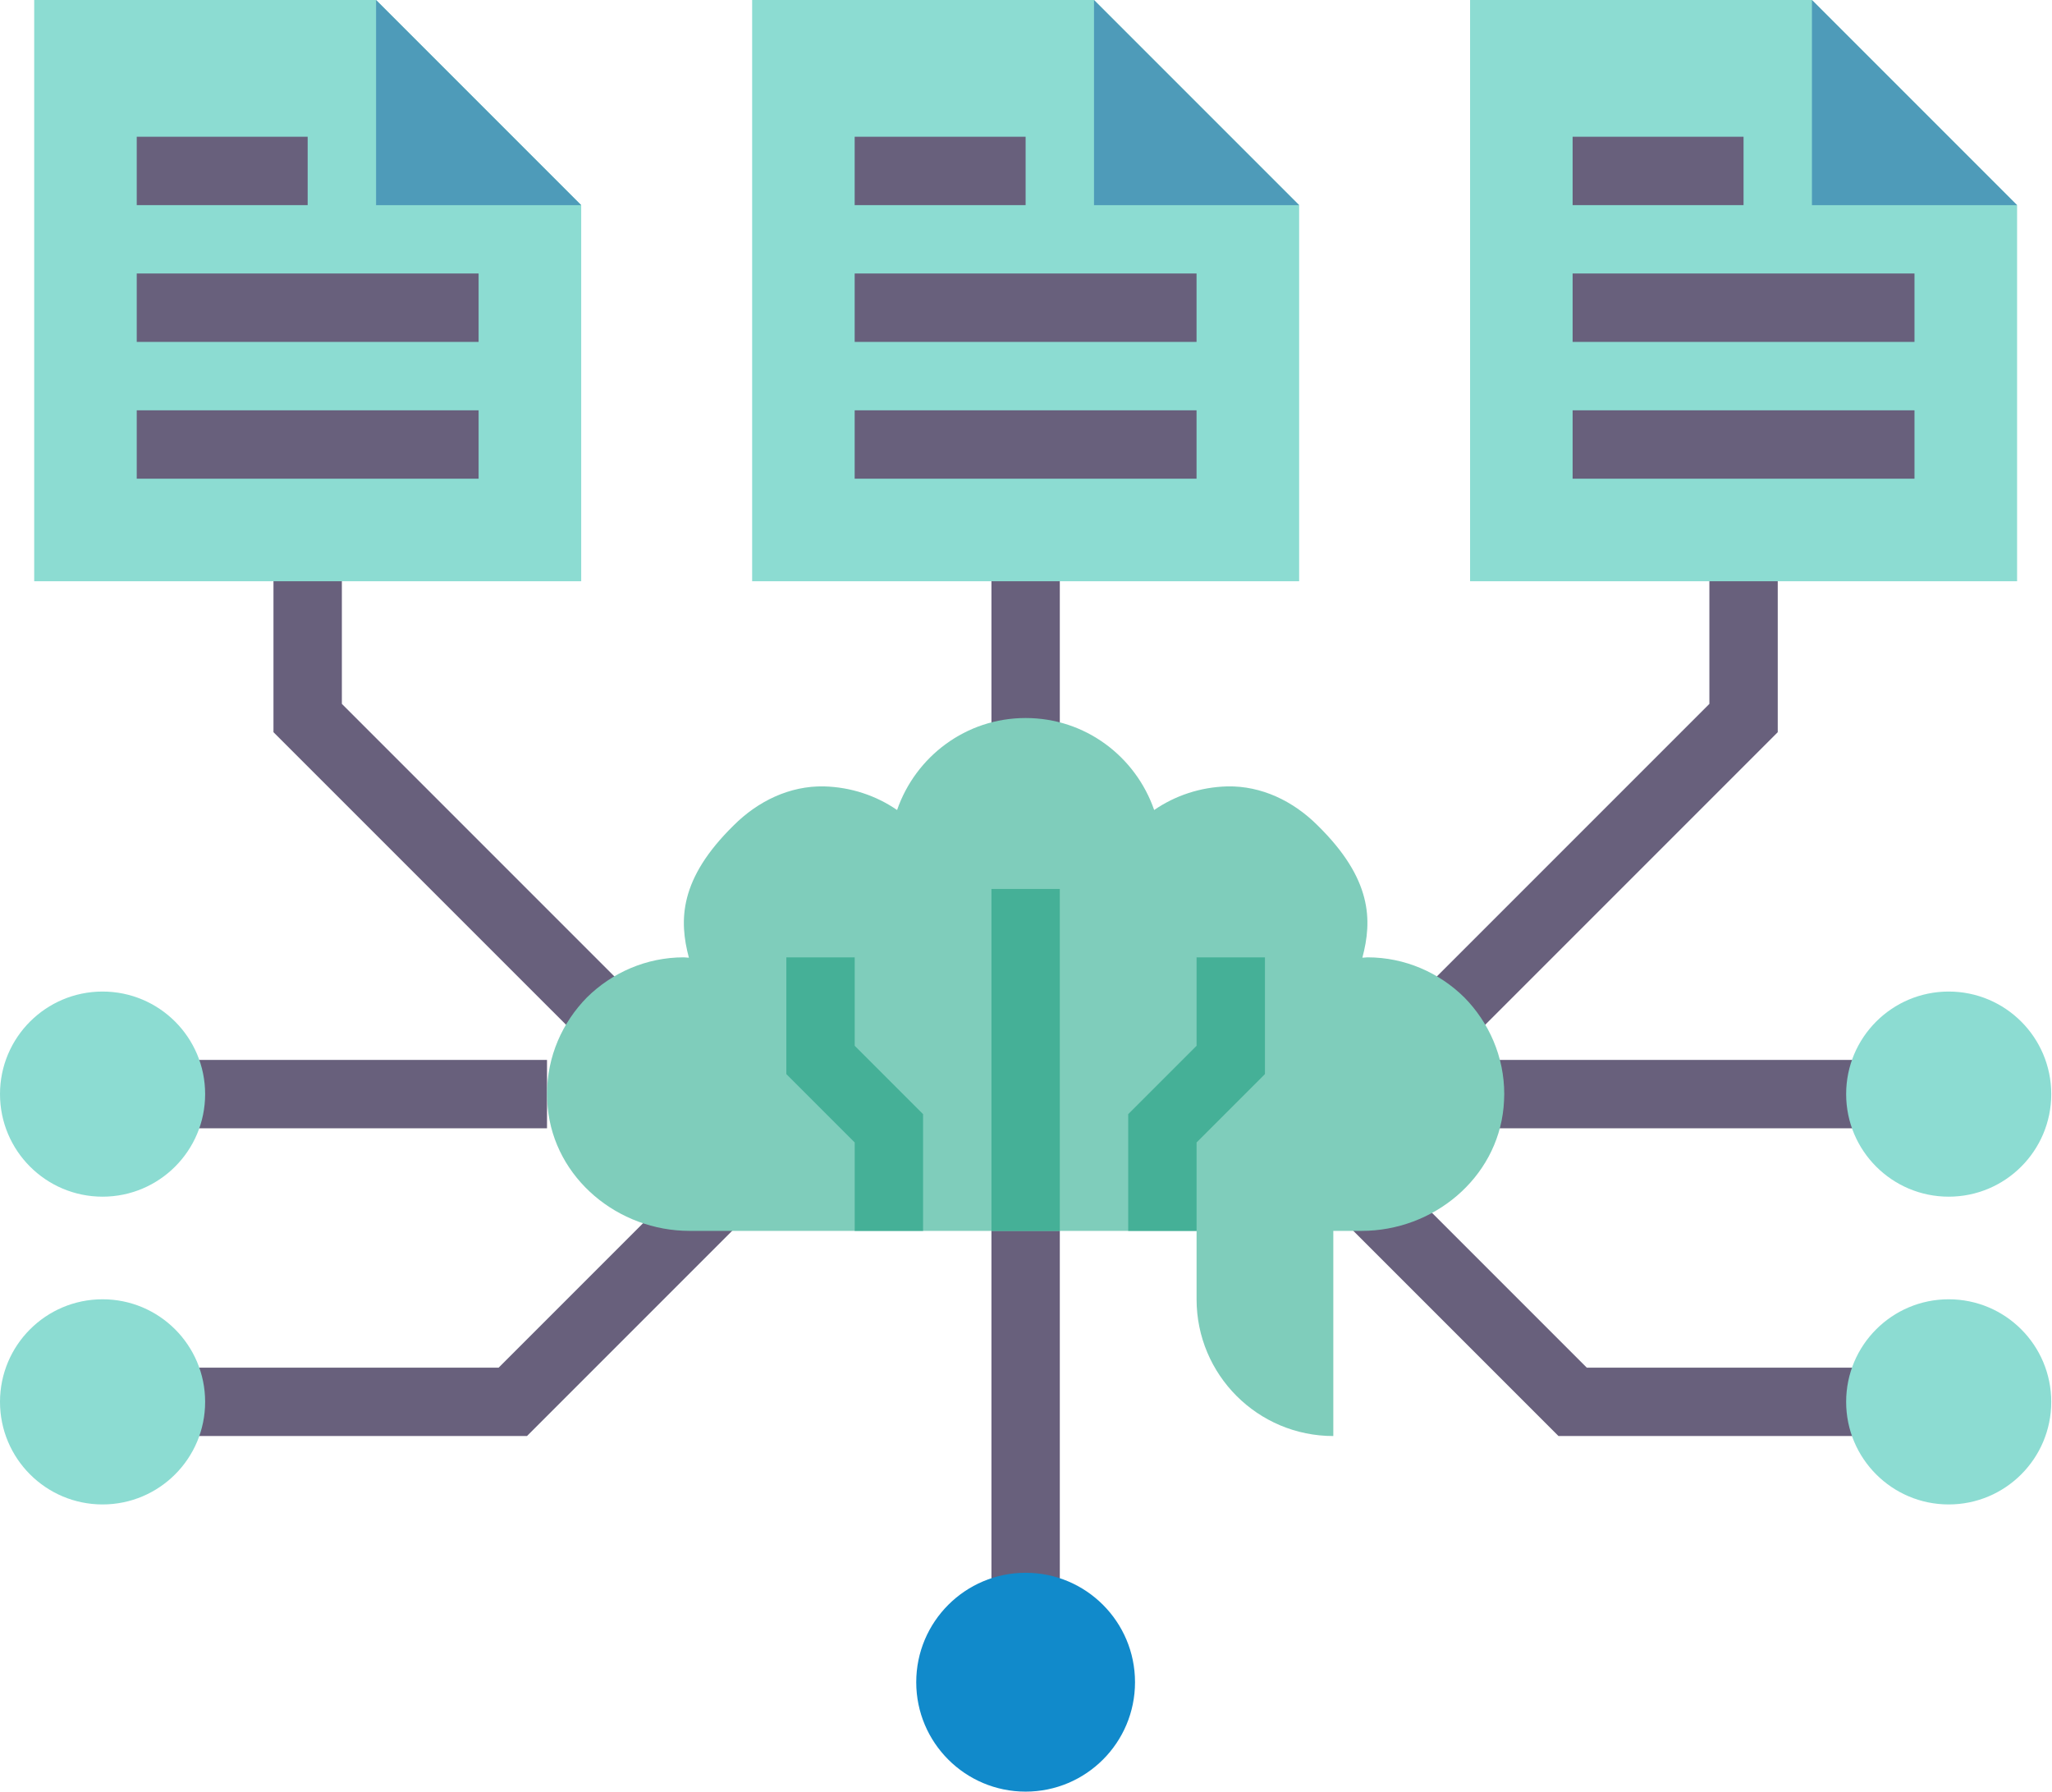
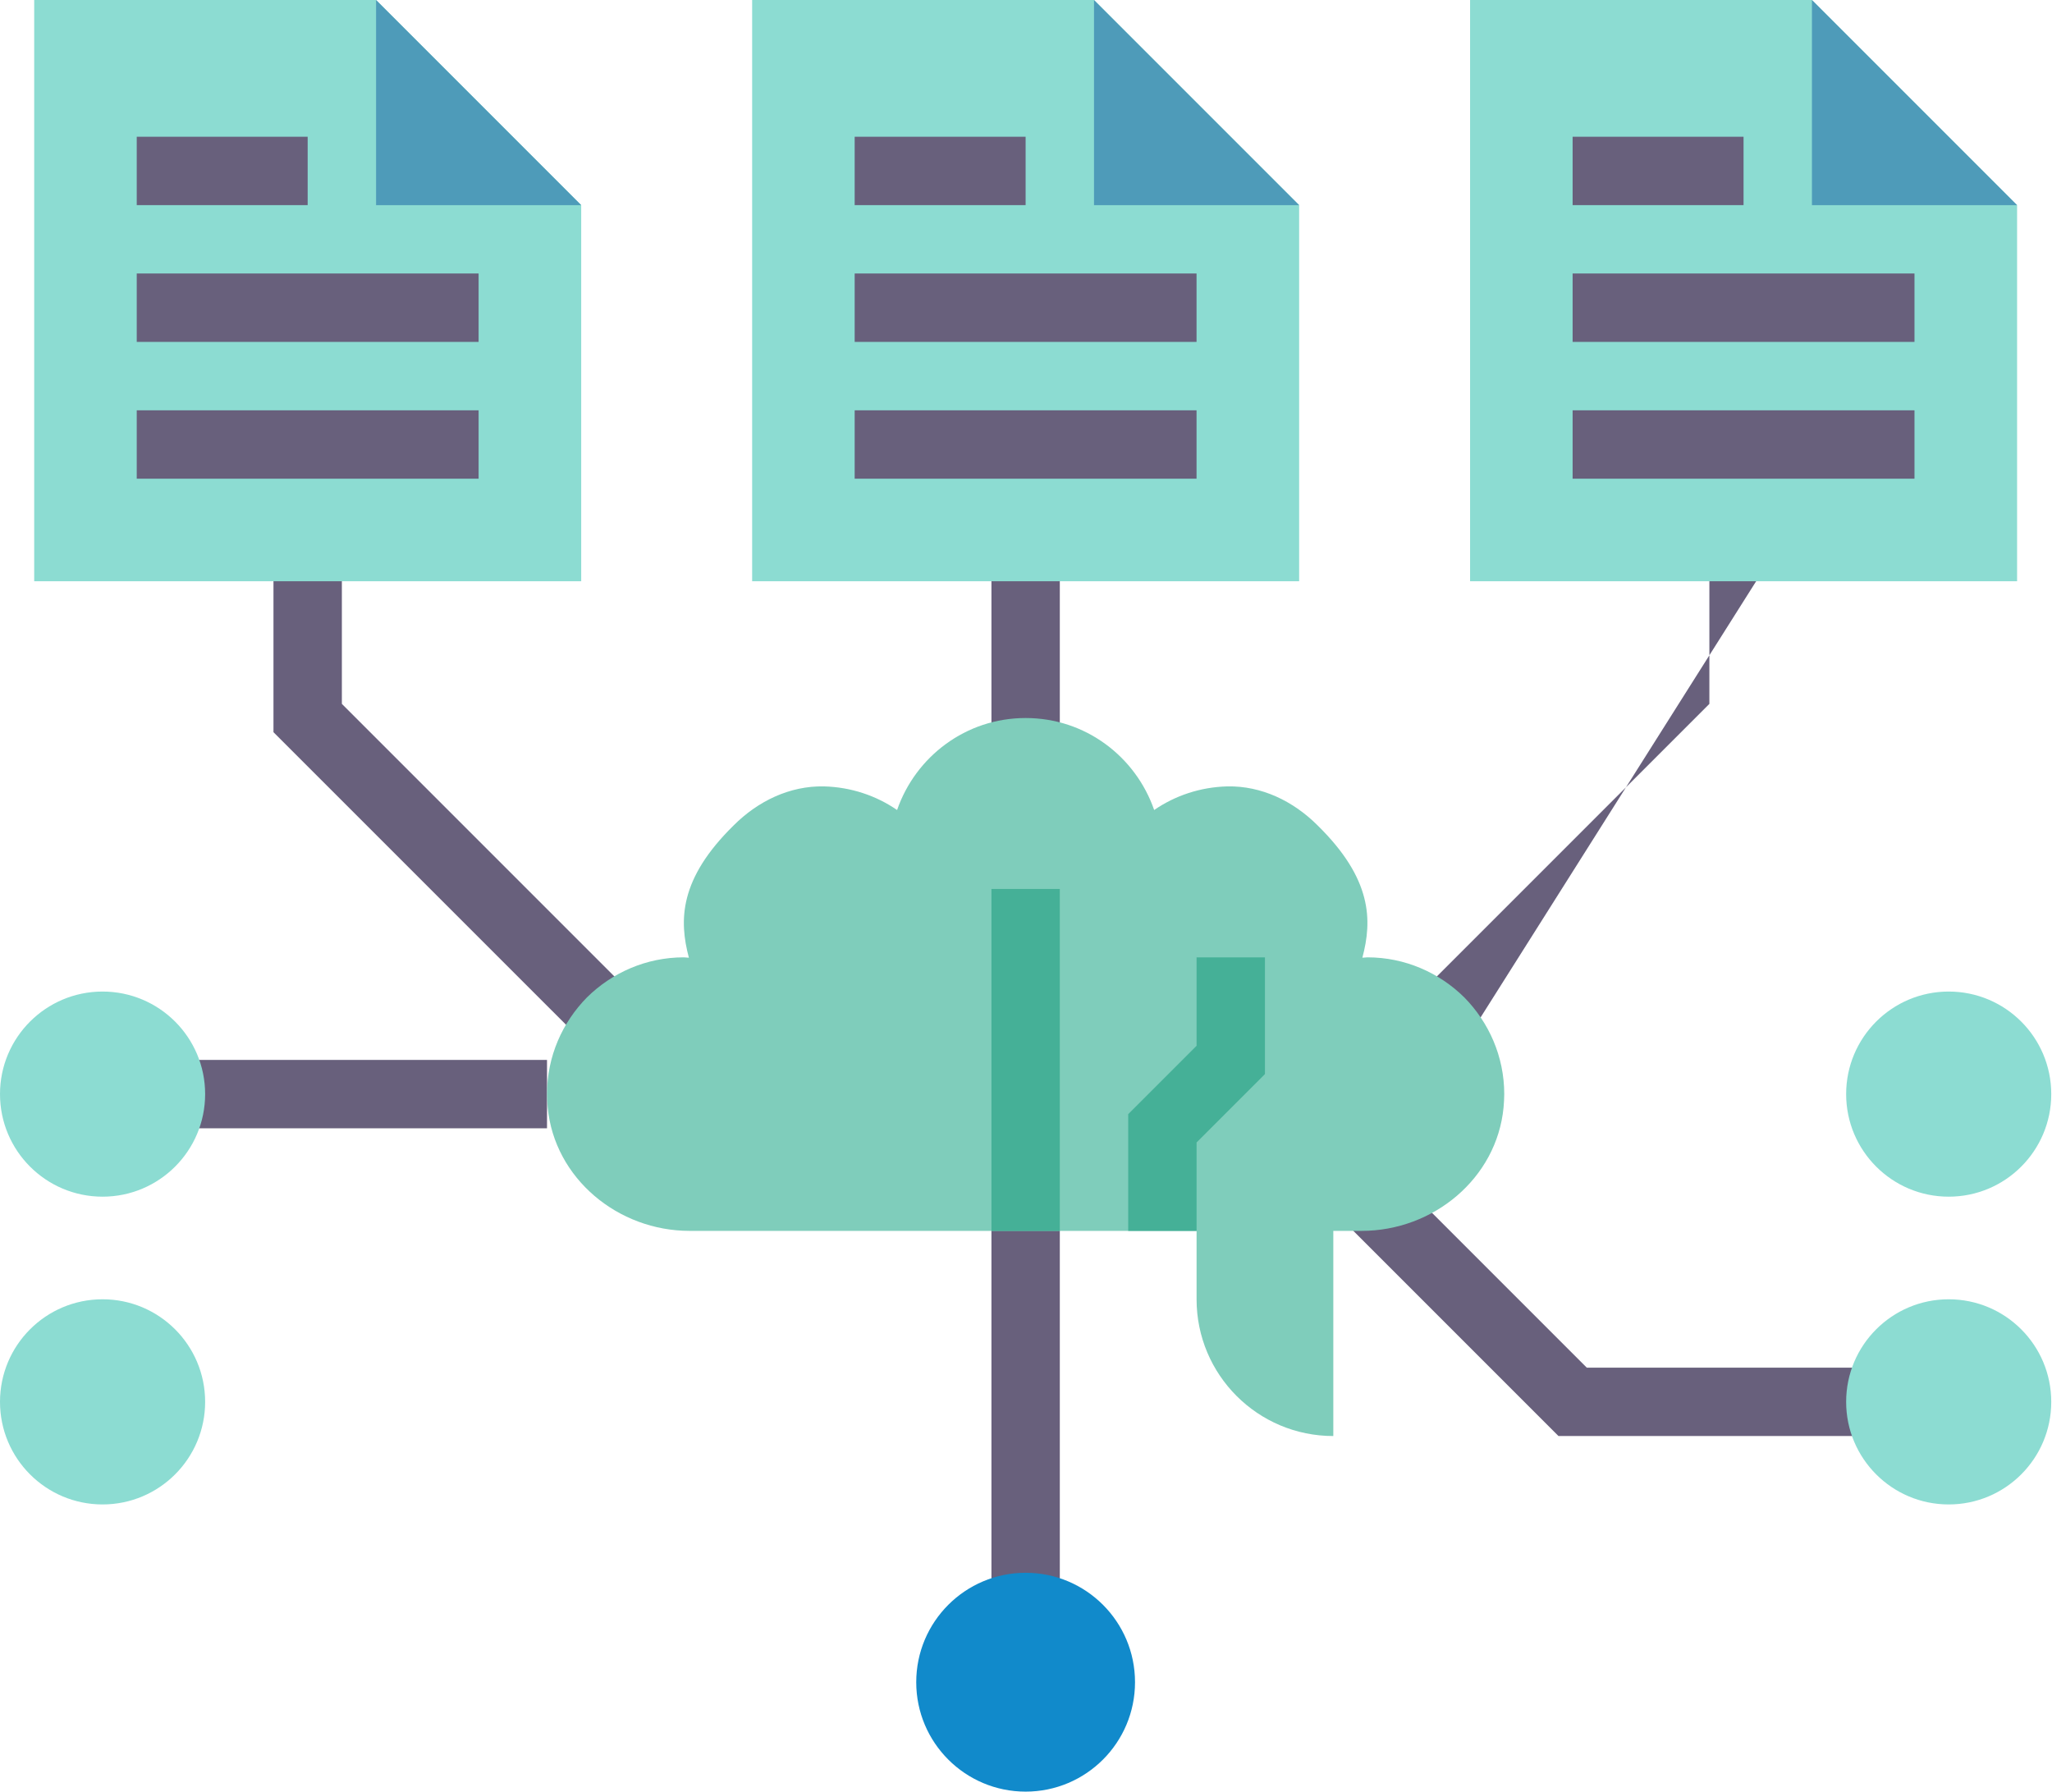
<svg xmlns="http://www.w3.org/2000/svg" width="63" height="55" viewBox="0 0 63 55" fill="none">
  <path d="M30.439 35.688H32.538V49.333H30.439V35.688Z" fill="#68607C" />
  <path d="M30.439 16.794H32.538V23.092H30.439V16.794Z" fill="#68607C" />
  <path d="M18.151 32.231L8.396 22.477V16.794H10.496V21.608L19.635 30.747L18.151 32.231Z" fill="#68607C" />
-   <path d="M44.826 32.231L43.342 30.747L52.481 21.608V16.794H54.58V22.477L44.826 32.231Z" fill="#68607C" />
-   <path d="M45.134 32.538H59.828V34.637H45.134V32.538Z" fill="#68607C" />
+   <path d="M44.826 32.231L43.342 30.747L52.481 21.608V16.794H54.58L44.826 32.231Z" fill="#68607C" />
  <path d="M58.779 44.084H47.848L40.193 36.429L41.678 34.945L48.717 41.985H58.779V44.084Z" fill="#68607C" />
  <path d="M3.148 32.538H16.794V34.637H3.148V32.538Z" fill="#68607C" />
-   <path d="M16.179 44.084H4.198V41.985H15.309L22.349 34.945L23.834 36.429L16.179 44.084Z" fill="#68607C" />
  <path d="M21.171 37.786C18.977 37.786 17.025 36.18 16.815 33.997C16.804 33.861 16.794 33.724 16.794 33.588C16.794 32.433 17.266 31.384 18.022 30.617C18.788 29.862 19.838 29.389 20.992 29.389C21.045 29.389 21.097 29.4 21.15 29.4C20.846 28.256 20.846 26.986 22.525 25.338C23.27 24.593 24.246 24.12 25.296 24.141C26.125 24.162 26.902 24.425 27.542 24.866C28.109 23.228 29.652 22.042 31.489 22.042C33.325 22.042 34.868 23.228 35.435 24.866C36.075 24.425 36.852 24.162 37.681 24.141C38.731 24.12 39.707 24.593 40.452 25.338C42.132 26.986 42.132 28.256 41.827 29.4C41.88 29.4 41.932 29.389 41.985 29.389C43.139 29.389 44.189 29.862 44.955 30.617C45.711 31.384 46.183 32.433 46.183 33.588C46.183 33.724 46.173 33.861 46.162 33.997C45.952 36.18 44 37.786 41.806 37.786H40.935V44.084C38.615 44.084 36.737 42.205 36.737 39.886V37.786H21.171Z" fill="#7FCDBB" />
  <path d="M61.928 6.298V17.843H45.134V0H55.63L61.928 6.298Z" fill="#8CDCD2" />
  <path d="M39.886 6.298V17.843H23.092V0H33.588L39.886 6.298Z" fill="#8CDCD2" />
  <path d="M17.844 6.298V17.843H1.05V0H11.546L17.844 6.298Z" fill="#8CDCD2" />
  <path d="M61.928 6.298H55.63V0L61.928 6.298Z" fill="#4E9BB9" />
  <path d="M39.886 6.298H33.588V0L39.886 6.298Z" fill="#4E9BB9" />
  <path d="M17.844 6.298H11.546V0L17.844 6.298Z" fill="#4E9BB9" />
  <path d="M59.828 36.736C61.568 36.736 62.977 35.326 62.977 33.587C62.977 31.848 61.568 30.439 59.828 30.439C58.09 30.439 56.68 31.848 56.68 33.587C56.68 35.326 58.09 36.736 59.828 36.736Z" fill="#8CDCD2" />
  <path d="M59.828 46.184C61.568 46.184 62.977 44.774 62.977 43.035C62.977 41.295 61.568 39.886 59.828 39.886C58.09 39.886 56.68 41.295 56.68 43.035C56.68 44.774 58.09 46.184 59.828 46.184Z" fill="#8CDCD2" />
  <path d="M31.489 55C33.344 55 34.847 53.496 34.847 51.641C34.847 49.786 33.344 48.282 31.489 48.282C29.634 48.282 28.13 49.786 28.13 51.641C28.13 53.496 29.634 55 31.489 55Z" fill="#118ACB" />
  <path d="M3.149 36.736C4.888 36.736 6.298 35.326 6.298 33.587C6.298 31.848 4.888 30.439 3.149 30.439C1.41 30.439 0 31.848 0 33.587C0 35.326 1.41 36.736 3.149 36.736Z" fill="#8CDCD2" />
  <path d="M3.149 46.184C4.888 46.184 6.298 44.774 6.298 43.035C6.298 41.295 4.888 39.886 3.149 39.886C1.41 39.886 0 41.295 0 43.035C0 44.774 1.41 46.184 3.149 46.184Z" fill="#8CDCD2" />
  <path d="M4.198 8.396H14.694V10.496H4.198V8.396Z" fill="#68607C" />
  <path d="M4.198 12.596H14.694V14.695H4.198V12.596Z" fill="#68607C" />
  <path d="M4.198 4.198H9.446V6.297H4.198V4.198Z" fill="#68607C" />
  <path d="M26.24 8.396H36.736V10.496H26.24V8.396Z" fill="#68607C" />
  <path d="M26.24 12.596H36.736V14.695H26.24V12.596Z" fill="#68607C" />
  <path d="M26.24 4.198H31.488V6.297H26.24V4.198Z" fill="#68607C" />
  <path d="M48.282 8.396H58.778V10.496H48.282V8.396Z" fill="#68607C" />
  <path d="M48.282 12.596H58.778V14.695H48.282V12.596Z" fill="#68607C" />
  <path d="M48.282 4.198H53.53V6.297H48.282V4.198Z" fill="#68607C" />
  <path d="M30.439 27.29H32.538V37.786H30.439V27.29Z" fill="#45B097" />
-   <path d="M28.34 37.787H26.241V35.072L24.142 32.973V29.39H26.241V32.104L28.34 34.203V37.787Z" fill="#45B097" />
  <path d="M36.737 37.787H34.638V34.203L36.737 32.104V29.39H38.836V32.973L36.737 35.072V37.787Z" fill="#45B097" />
</svg>